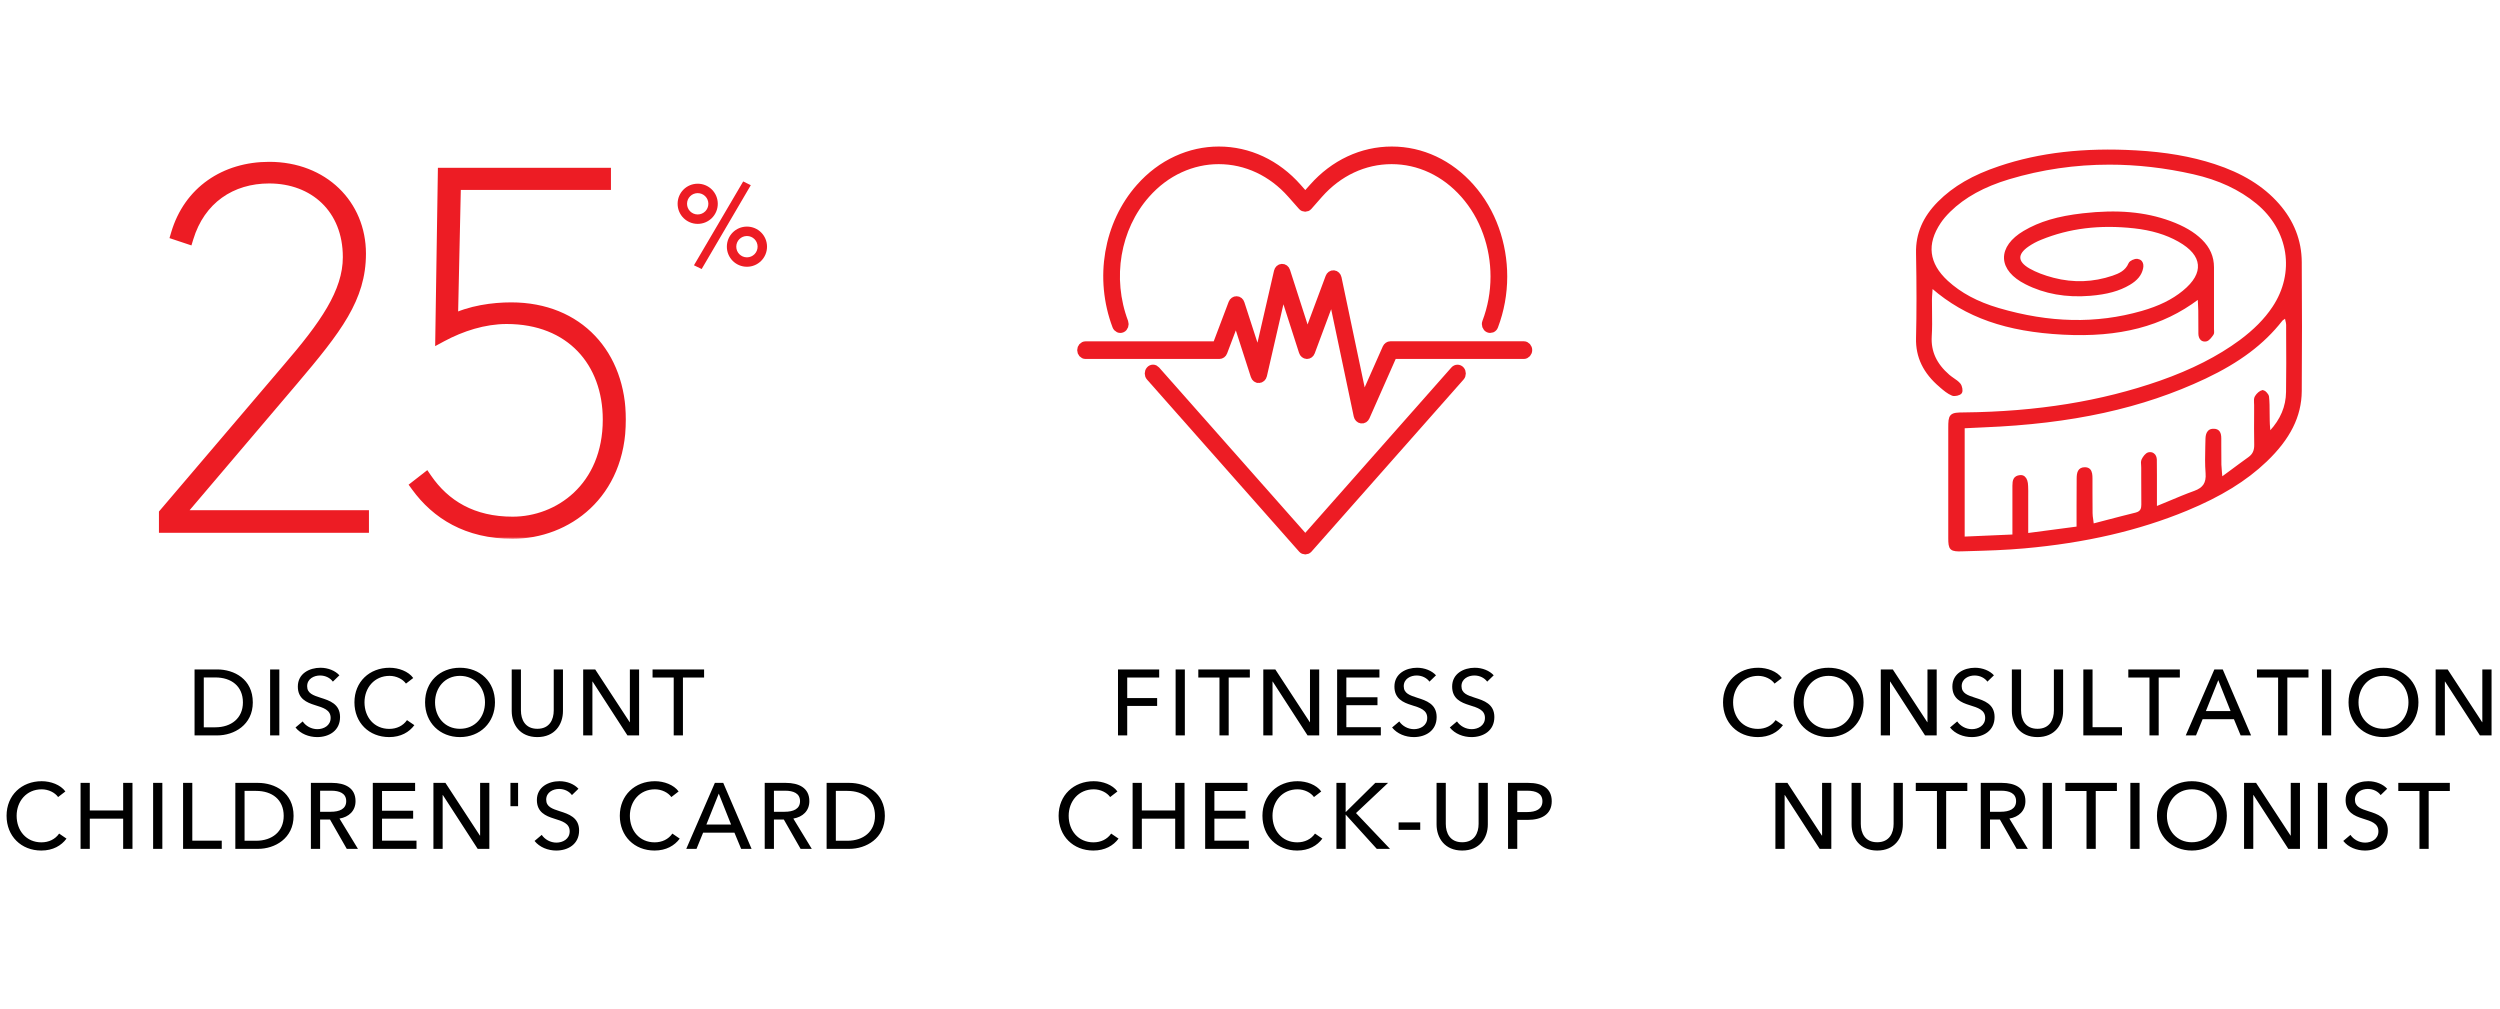
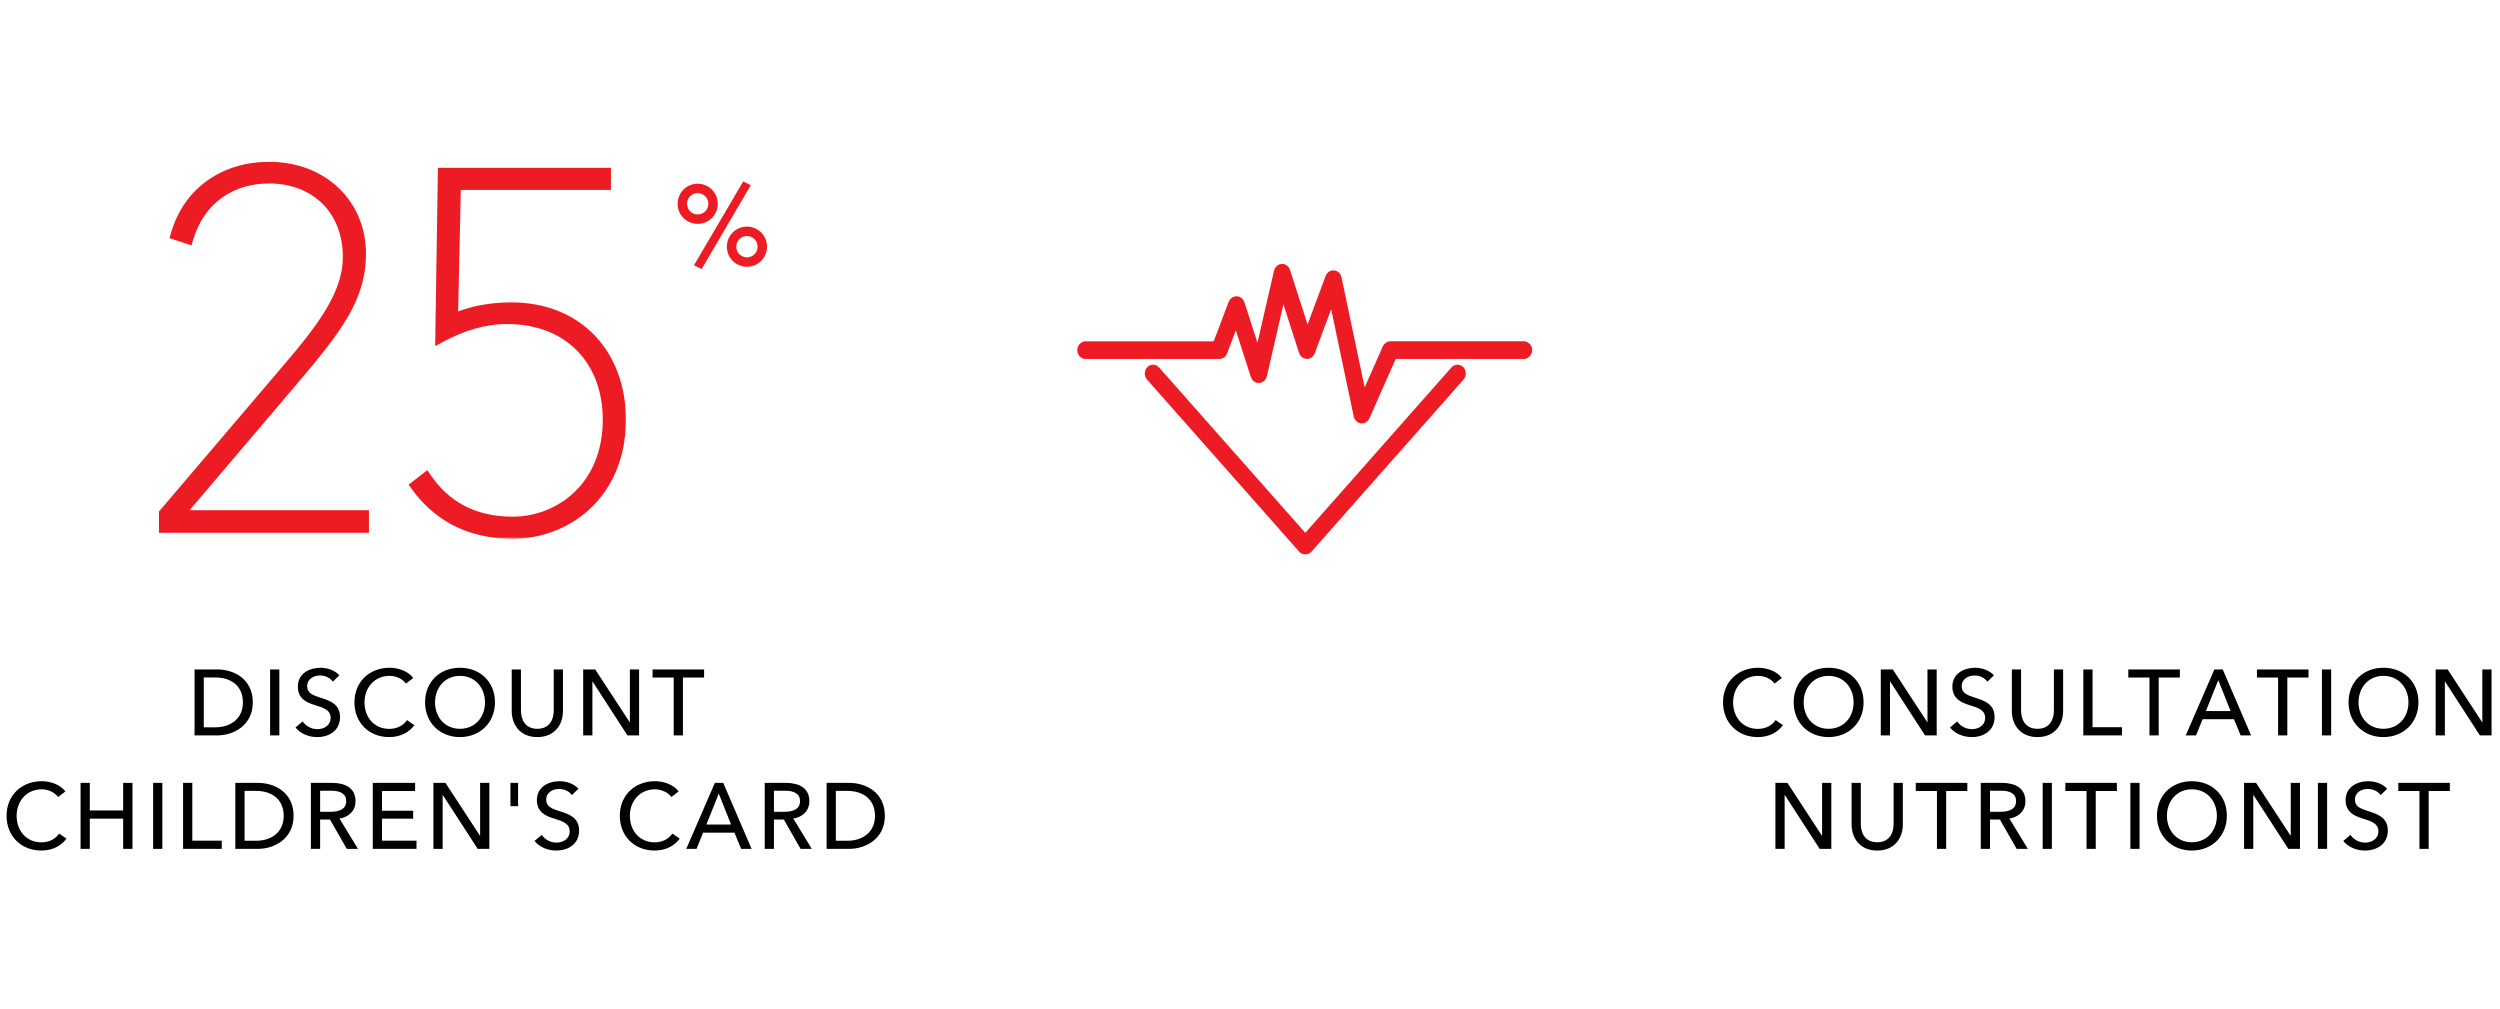
<svg xmlns="http://www.w3.org/2000/svg" width="617" height="249" viewBox="0 0 617 249" fill="none">
  <mask id="path-2-outside-1_7712_2453" maskUnits="userSpaceOnUse" x="38.75" y="39" width="116" height="94" fill="black">
    <rect fill="white" x="38.75" y="39" width="116" height="94" />
    <path d="M89.556 130H40.725V126.802L71.106 91.132C80.208 80.554 86.112 72.313 86.112 63.457C86.112 51.28 77.625 43.777 66.432 43.777C56.961 43.777 49.212 48.943 46.26 58.66L43.677 57.799C46.752 47.344 55.608 41.44 66.432 41.44C79.716 41.44 88.818 50.665 88.818 62.596C88.818 73.42 83.037 80.923 72.09 93.838L43.554 127.417H89.556V130ZM152.971 103.555C152.971 121.882 139.687 131.476 126.526 131.476C115.333 131.476 107.83 126.679 102.91 119.914L105.124 118.192C109.675 124.834 116.563 129.016 126.526 129.016C137.965 129.016 150.265 120.529 150.265 103.555C150.265 89.287 141.04 78.463 125.05 78.463C119.392 78.463 113.734 80.308 108.937 82.891L109.552 42.916H149.281V45.376H112.258L111.52 79.201C116.071 76.864 121.729 76.126 126.157 76.126C142.762 76.126 152.971 87.811 152.971 103.555Z" />
  </mask>
  <path d="M89.556 130H40.725V126.802L71.106 91.132C80.208 80.554 86.112 72.313 86.112 63.457C86.112 51.28 77.625 43.777 66.432 43.777C56.961 43.777 49.212 48.943 46.26 58.66L43.677 57.799C46.752 47.344 55.608 41.44 66.432 41.44C79.716 41.44 88.818 50.665 88.818 62.596C88.818 73.42 83.037 80.923 72.09 93.838L43.554 127.417H89.556V130ZM152.971 103.555C152.971 121.882 139.687 131.476 126.526 131.476C115.333 131.476 107.83 126.679 102.91 119.914L105.124 118.192C109.675 124.834 116.563 129.016 126.526 129.016C137.965 129.016 150.265 120.529 150.265 103.555C150.265 89.287 141.04 78.463 125.05 78.463C119.392 78.463 113.734 80.308 108.937 82.891L109.552 42.916H149.281V45.376H112.258L111.52 79.201C116.071 76.864 121.729 76.126 126.157 76.126C142.762 76.126 152.971 87.811 152.971 103.555Z" fill="#ED1C24" />
  <path d="M89.556 130V131.5H91.056V130H89.556ZM40.725 130H39.225V131.5H40.725V130ZM40.725 126.802L39.583 125.829L39.225 126.25V126.802H40.725ZM71.106 91.132L69.969 90.154L69.964 90.159L71.106 91.132ZM46.26 58.66L45.785 60.083L47.247 60.57L47.695 59.096L46.26 58.66ZM43.677 57.799L42.238 57.376L41.829 58.764L43.202 59.222L43.677 57.799ZM72.09 93.838L73.233 94.809L73.234 94.808L72.09 93.838ZM43.554 127.417L42.411 126.446L40.31 128.917H43.554V127.417ZM89.556 127.417H91.056V125.917H89.556V127.417ZM89.556 128.5H40.725V131.5H89.556V128.5ZM42.225 130V126.802H39.225V130H42.225ZM41.867 127.775L72.248 92.105L69.964 90.159L39.583 125.829L41.867 127.775ZM72.243 92.11C76.801 86.813 80.63 82.02 83.318 77.403C86.015 72.772 87.612 68.235 87.612 63.457H84.612C84.612 67.535 83.257 71.547 80.726 75.894C78.186 80.256 74.512 84.873 69.969 90.154L72.243 92.11ZM87.612 63.457C87.612 57.005 85.354 51.681 81.511 47.971C77.675 44.27 72.365 42.277 66.432 42.277V45.277C71.691 45.277 76.221 47.036 79.427 50.13C82.626 53.216 84.612 57.732 84.612 63.457H87.612ZM66.432 42.277C56.338 42.277 47.979 47.839 44.825 58.224L47.695 59.096C50.444 50.047 57.583 45.277 66.432 45.277V42.277ZM46.734 57.237L44.151 56.376L43.202 59.222L45.785 60.083L46.734 57.237ZM45.116 58.222C47.983 48.473 56.2 42.94 66.432 42.94V39.94C55.016 39.94 45.52 46.215 42.238 57.376L45.116 58.222ZM66.432 42.94C78.938 42.94 87.318 51.544 87.318 62.596H90.318C90.318 49.786 80.493 39.94 66.432 39.94V42.94ZM87.318 62.596C87.318 72.783 81.959 79.874 70.945 92.868L73.234 94.808C84.114 81.972 90.318 74.057 90.318 62.596H87.318ZM70.947 92.867L42.411 126.446L44.697 128.388L73.233 94.809L70.947 92.867ZM43.554 128.917H89.556V125.917H43.554V128.917ZM88.056 127.417V130H91.056V127.417H88.056ZM102.91 119.914L101.989 118.73L100.842 119.622L101.697 120.796L102.91 119.914ZM105.124 118.192L106.361 117.344L105.461 116.03L104.203 117.008L105.124 118.192ZM108.937 82.891L107.437 82.868L107.398 85.423L109.648 84.212L108.937 82.891ZM109.552 42.916V41.416H108.075L108.052 42.893L109.552 42.916ZM149.281 42.916H150.781V41.416H149.281V42.916ZM149.281 45.376V46.876H150.781V45.376H149.281ZM112.258 45.376V43.876H110.79L110.758 45.343L112.258 45.376ZM111.52 79.201L110.02 79.168L109.965 81.686L112.205 80.535L111.52 79.201ZM151.471 103.555C151.471 120.974 138.941 129.976 126.526 129.976V132.976C140.433 132.976 154.471 122.79 154.471 103.555H151.471ZM126.526 129.976C115.842 129.976 108.778 125.433 104.123 119.032L101.697 120.796C106.882 127.925 114.824 132.976 126.526 132.976V129.976ZM103.831 121.098L106.045 119.376L104.203 117.008L101.989 118.73L103.831 121.098ZM103.886 119.04C108.714 126.085 116.062 130.516 126.526 130.516V127.516C117.064 127.516 110.636 123.583 106.361 117.344L103.886 119.04ZM126.526 130.516C138.708 130.516 151.765 121.441 151.765 103.555H148.765C148.765 119.617 137.222 127.516 126.526 127.516V130.516ZM151.765 103.555C151.765 96.098 149.35 89.432 144.736 84.62C140.112 79.798 133.398 76.963 125.05 76.963V79.963C132.692 79.963 138.585 82.54 142.571 86.697C146.567 90.864 148.765 96.744 148.765 103.555H151.765ZM125.05 76.963C119.079 76.963 113.176 78.905 108.226 81.57L109.648 84.212C114.291 81.711 119.705 79.963 125.05 79.963V76.963ZM110.437 82.914L111.052 42.939L108.052 42.893L107.437 82.868L110.437 82.914ZM109.552 44.416H149.281V41.416H109.552V44.416ZM147.781 42.916V45.376H150.781V42.916H147.781ZM149.281 43.876H112.258V46.876H149.281V43.876ZM110.758 45.343L110.02 79.168L113.019 79.234L113.757 45.409L110.758 45.343ZM112.205 80.535C116.46 78.35 121.85 77.626 126.157 77.626V74.626C121.608 74.626 115.682 75.378 110.835 77.867L112.205 80.535ZM126.157 77.626C134.091 77.626 140.385 80.408 144.701 84.968C149.027 89.538 151.471 96.007 151.471 103.555H154.471C154.471 95.359 151.81 88.114 146.88 82.905C141.94 77.687 134.828 74.626 126.157 74.626V77.626Z" fill="#ED1C24" mask="url(#path-2-outside-1_7712_2453)" />
  <path d="M185.296 45.704L173.172 66.396L171.268 65.472L183.42 44.78L185.296 45.704ZM167.236 50.296C167.236 47.552 169.448 45.34 172.192 45.34C174.936 45.34 177.148 47.552 177.148 50.296C177.148 53.04 174.936 55.252 172.192 55.252C169.448 55.252 167.236 53.04 167.236 50.296ZM174.824 50.296C174.824 48.84 173.648 47.664 172.192 47.664C170.736 47.664 169.56 48.84 169.56 50.296C169.56 51.752 170.736 52.928 172.192 52.928C173.648 52.928 174.824 51.752 174.824 50.296ZM179.388 60.88C179.388 58.136 181.6 55.924 184.344 55.924C187.088 55.924 189.3 58.136 189.3 60.88C189.3 63.624 187.088 65.836 184.344 65.836C181.6 65.836 179.388 63.624 179.388 60.88ZM186.976 60.88C186.976 59.424 185.8 58.248 184.344 58.248C182.888 58.248 181.712 59.424 181.712 60.88C181.712 62.336 182.888 63.512 184.344 63.512C185.8 63.512 186.976 62.336 186.976 60.88Z" fill="#ED1C24" />
  <path d="M48.016 181.5V165.216H53.605C57.768 165.216 62.391 167.585 62.391 173.358C62.391 178.924 57.768 181.5 53.605 181.5H48.016ZM50.293 167.194V179.499H53.145C57.078 179.499 59.953 177.245 59.953 173.358C59.953 169.333 57.078 167.194 53.145 167.194H50.293ZM68.94 165.216V181.5H66.663V165.216H68.94ZM83.763 166.665L82.153 168.229C81.509 167.332 80.336 166.711 78.979 166.711C77.507 166.711 75.805 167.516 75.805 169.356C75.805 171.127 77.3 171.61 79.14 172.208C81.325 172.898 83.924 173.726 83.924 176.969C83.924 180.35 81.187 181.914 78.289 181.914C76.242 181.914 74.172 181.109 72.93 179.545L74.701 178.05C75.46 179.177 76.84 179.959 78.335 179.959C79.853 179.959 81.601 179.108 81.601 177.176C81.601 175.198 79.807 174.669 77.737 174.025C75.667 173.381 73.505 172.438 73.505 169.448C73.505 166.205 76.403 164.802 79.094 164.802C80.98 164.802 82.751 165.538 83.763 166.665ZM100.446 177.728L102.263 178.97C100.998 180.695 98.905 181.914 96.053 181.914C91.062 181.914 87.474 178.349 87.474 173.335C87.474 168.252 91.2 164.802 96.145 164.802C98.376 164.802 100.791 165.676 101.987 167.332L100.193 168.712C99.411 167.608 97.824 166.803 96.145 166.803C92.373 166.803 89.958 169.77 89.958 173.335C89.958 176.992 92.327 179.89 96.076 179.89C97.893 179.89 99.48 179.131 100.446 177.728ZM122.158 173.335C122.158 178.349 118.478 181.914 113.51 181.914C108.565 181.914 104.908 178.349 104.908 173.335C104.908 168.252 108.565 164.802 113.51 164.802C118.478 164.802 122.158 168.252 122.158 173.335ZM119.697 173.335C119.697 169.77 117.305 166.803 113.51 166.803C109.761 166.803 107.369 169.77 107.369 173.335C107.369 176.969 109.784 179.867 113.51 179.867C117.282 179.867 119.697 176.969 119.697 173.335ZM132.615 181.914C128.314 181.914 126.29 178.809 126.29 175.474V165.216H128.567V175.336C128.567 177.567 129.579 179.867 132.615 179.867C135.651 179.867 136.663 177.567 136.663 175.336V165.216H138.94V175.474C138.94 178.809 136.916 181.914 132.615 181.914ZM146.896 165.216L155.406 178.234H155.452V165.216H157.729V181.5H154.854L146.252 168.206H146.206V181.5H143.929V165.216H146.896ZM168.549 167.217V181.5H166.272V167.217H161.051V165.216H173.77V167.217H168.549ZM14.594 205.728L16.41 206.97C15.146 208.695 13.053 209.914 10.2 209.914C5.209 209.914 1.621 206.349 1.621 201.335C1.621 196.252 5.347 192.802 10.293 192.802C12.524 192.802 14.938 193.676 16.134 195.332L14.341 196.712C13.559 195.608 11.972 194.803 10.293 194.803C6.52 194.803 4.105 197.77 4.105 201.335C4.105 204.992 6.474 207.89 10.223 207.89C12.04 207.89 13.627 207.131 14.594 205.728ZM19.884 209.5V193.216H22.161V200.024H30.395V193.216H32.695V209.5H30.395V202.048H22.161V209.5H19.884ZM40.066 193.216V209.5H37.789V193.216H40.066ZM47.461 193.216V207.476H54.729V209.5H45.184V193.216H47.461ZM58.081 209.5V193.216H63.67C67.833 193.216 72.456 195.585 72.456 201.358C72.456 206.924 67.833 209.5 63.67 209.5H58.081ZM60.358 195.194V207.499H63.21C67.143 207.499 70.018 205.245 70.018 201.358C70.018 197.333 67.143 195.194 63.21 195.194H60.358ZM79.005 202.255V209.5H76.728V193.216H81.949C85.1 193.216 87.745 194.412 87.745 197.724C87.745 200.116 86.112 201.634 83.789 202.025L88.343 209.5H85.583L81.443 202.255H79.005ZM79.005 195.148V200.346H81.627C83.766 200.346 85.445 199.679 85.445 197.724C85.445 195.769 83.766 195.148 81.788 195.148H79.005ZM94.283 202.048V207.476H102.793V209.5H92.006V193.216H102.448V195.217H94.283V200.093H101.965V202.048H94.283ZM109.936 193.216L118.446 206.234H118.492V193.216H120.769V209.5H117.894L109.292 196.206H109.246V209.5H106.969V193.216H109.936ZM125.978 198.966V193.216H127.864V198.966H125.978ZM142.761 194.665L141.151 196.229C140.507 195.332 139.334 194.711 137.977 194.711C136.505 194.711 134.803 195.516 134.803 197.356C134.803 199.127 136.298 199.61 138.138 200.208C140.323 200.898 142.922 201.726 142.922 204.969C142.922 208.35 140.185 209.914 137.287 209.914C135.24 209.914 133.17 209.109 131.928 207.545L133.699 206.05C134.458 207.177 135.838 207.959 137.333 207.959C138.851 207.959 140.599 207.108 140.599 205.176C140.599 203.198 138.805 202.669 136.735 202.025C134.665 201.381 132.503 200.438 132.503 197.448C132.503 194.205 135.401 192.802 138.092 192.802C139.978 192.802 141.749 193.538 142.761 194.665ZM165.94 205.728L167.757 206.97C166.492 208.695 164.399 209.914 161.547 209.914C156.556 209.914 152.968 206.349 152.968 201.335C152.968 196.252 156.694 192.802 161.639 192.802C163.87 192.802 166.285 193.676 167.481 195.332L165.687 196.712C164.905 195.608 163.318 194.803 161.639 194.803C157.867 194.803 155.452 197.77 155.452 201.335C155.452 204.992 157.821 207.89 161.57 207.89C163.387 207.89 164.974 207.131 165.94 205.728ZM173.53 205.498L171.897 209.5H169.367L176.428 193.216H178.498L185.49 209.5H182.914L181.258 205.498H173.53ZM177.394 195.861L174.335 203.497H180.43L177.394 195.861ZM191.009 202.255V209.5H188.732V193.216H193.953C197.104 193.216 199.749 194.412 199.749 197.724C199.749 200.116 198.116 201.634 195.793 202.025L200.347 209.5H197.587L193.447 202.255H191.009ZM191.009 195.148V200.346H193.631C195.77 200.346 197.449 199.679 197.449 197.724C197.449 195.769 195.77 195.148 193.792 195.148H191.009ZM204.009 209.5V193.216H209.598C213.761 193.216 218.384 195.585 218.384 201.358C218.384 206.924 213.761 209.5 209.598 209.5H204.009ZM206.286 195.194V207.499H209.138C213.071 207.499 215.946 205.245 215.946 201.358C215.946 197.333 213.071 195.194 209.138 195.194H206.286Z" fill="black" />
  <path d="M360.353 92.9C360.7 92.508 360.7 91.843 360.353 91.451C360.007 91.058 359.419 91.058 359.072 91.451L322.144 133.239L285.201 91.451C285.035 91.263 284.809 91.144 284.567 91.144C284.326 91.144 284.1 91.246 283.934 91.451C283.587 91.843 283.587 92.508 283.934 92.9L321.51 135.405C321.842 135.78 322.445 135.78 322.792 135.405L360.353 92.9Z" fill="#ED1C24" stroke="#ED1C24" stroke-width="2.3" stroke-miterlimit="10" />
-   <path d="M275.656 80.398C275.852 80.91 276.379 81.166 276.847 80.944C277.073 80.841 277.239 80.637 277.329 80.381C277.42 80.125 277.42 79.852 277.329 79.596C273.198 68.663 275.324 56.195 282.728 47.82C285.17 45.057 288.005 42.925 291.172 41.475C294.233 40.077 297.46 39.36 300.777 39.36C307.593 39.36 314.016 42.362 318.826 47.82L321.48 50.822C321.812 51.198 322.43 51.198 322.762 50.822L325.401 47.82C330.226 42.362 336.634 39.36 343.45 39.36C350.266 39.36 356.689 42.362 361.514 47.82C363.957 50.584 365.842 53.79 367.124 57.372C368.375 60.852 369.009 64.519 369.009 68.254C369.009 72.16 368.315 75.981 366.943 79.596C366.747 80.108 366.958 80.722 367.425 80.944C367.652 81.046 367.893 81.046 368.119 80.961C368.345 80.859 368.526 80.671 368.617 80.415C370.079 76.543 370.833 72.45 370.833 68.254C370.833 64.246 370.155 60.323 368.828 56.604C367.456 52.767 365.435 49.321 362.826 46.371C357.654 40.52 350.793 37.314 343.495 37.314C336.197 37.314 329.321 40.537 324.164 46.371L322.144 48.639L320.138 46.371C314.981 40.52 308.105 37.314 300.807 37.314C297.249 37.314 293.795 38.081 290.508 39.582C287.116 41.134 284.07 43.42 281.461 46.371C273.514 55.342 271.238 68.697 275.656 80.398Z" fill="#ED1C24" stroke="#ED1C24" stroke-width="2.3" stroke-miterlimit="10" />
  <path d="M377 86.402C377 85.839 376.593 85.379 376.095 85.379H343.148C342.801 85.379 342.5 85.6 342.334 85.941L336.408 99.331L329.954 68.646C329.864 68.22 329.532 67.896 329.155 67.862C328.733 67.828 328.401 68.083 328.25 68.493L322.626 83.588L317.273 66.941C317.137 66.514 316.79 66.258 316.383 66.275C315.991 66.292 315.659 66.599 315.554 67.043L310.533 88.892L306.009 74.923C305.888 74.531 305.557 74.258 305.18 74.258C304.833 74.241 304.471 74.496 304.32 74.872L300.339 85.395H267.905C267.407 85.395 267 85.856 267 86.419C267 86.982 267.407 87.442 267.905 87.442H300.942C301.304 87.442 301.636 87.204 301.772 86.828L305.089 78.061L309.809 92.713C309.944 93.139 310.321 93.429 310.698 93.378C311.106 93.361 311.437 93.054 311.543 92.61L316.564 70.761L321.706 86.76C321.827 87.152 322.158 87.425 322.535 87.442C322.55 87.442 322.55 87.442 322.565 87.442C322.927 87.442 323.244 87.204 323.395 86.811L328.838 72.194L335.232 102.571C335.322 102.998 335.624 103.305 336.001 103.356C336.408 103.424 336.74 103.185 336.92 102.793L343.706 87.442H376.095C376.593 87.425 377 86.965 377 86.402Z" fill="#ED1C24" stroke="#ED1C24" stroke-width="2.3" stroke-miterlimit="10" />
-   <path d="M278.198 174.232V181.5H275.921V165.216H286.087V167.217H278.198V172.277H285.581V174.232H278.198ZM292.42 165.216V181.5H290.143V165.216H292.42ZM303.241 167.217V181.5H300.964V167.217H295.743V165.216H308.462V167.217H303.241ZM314.749 165.216L323.259 178.234H323.305V165.216H325.582V181.5H322.707L314.105 168.206H314.059V181.5H311.782V165.216H314.749ZM332.279 174.048V179.476H340.789V181.5H330.002V165.216H340.444V167.217H332.279V172.093H339.961V174.048H332.279ZM354.402 166.665L352.792 168.229C352.148 167.332 350.975 166.711 349.618 166.711C348.146 166.711 346.444 167.516 346.444 169.356C346.444 171.127 347.939 171.61 349.779 172.208C351.964 172.898 354.563 173.726 354.563 176.969C354.563 180.35 351.826 181.914 348.928 181.914C346.881 181.914 344.811 181.109 343.569 179.545L345.34 178.05C346.099 179.177 347.479 179.959 348.974 179.959C350.492 179.959 352.24 179.108 352.24 177.176C352.24 175.198 350.446 174.669 348.376 174.025C346.306 173.381 344.144 172.438 344.144 169.448C344.144 166.205 347.042 164.802 349.733 164.802C351.619 164.802 353.39 165.538 354.402 166.665ZM368.647 166.665L367.037 168.229C366.393 167.332 365.22 166.711 363.863 166.711C362.391 166.711 360.689 167.516 360.689 169.356C360.689 171.127 362.184 171.61 364.024 172.208C366.209 172.898 368.808 173.726 368.808 176.969C368.808 180.35 366.071 181.914 363.173 181.914C361.126 181.914 359.056 181.109 357.814 179.545L359.585 178.05C360.344 179.177 361.724 179.959 363.219 179.959C364.737 179.959 366.485 179.108 366.485 177.176C366.485 175.198 364.691 174.669 362.621 174.025C360.551 173.381 358.389 172.438 358.389 169.448C358.389 166.205 361.287 164.802 363.978 164.802C365.864 164.802 367.635 165.538 368.647 166.665ZM274.238 205.728L276.055 206.97C274.79 208.695 272.697 209.914 269.845 209.914C264.854 209.914 261.266 206.349 261.266 201.335C261.266 196.252 264.992 192.802 269.937 192.802C272.168 192.802 274.583 193.676 275.779 195.332L273.985 196.712C273.203 195.608 271.616 194.803 269.937 194.803C266.165 194.803 263.75 197.77 263.75 201.335C263.75 204.992 266.119 207.89 269.868 207.89C271.685 207.89 273.272 207.131 274.238 205.728ZM279.528 209.5V193.216H281.805V200.024H290.039V193.216H292.339V209.5H290.039V202.048H281.805V209.5H279.528ZM299.711 202.048V207.476H308.221V209.5H297.434V193.216H307.876V195.217H299.711V200.093H307.393V202.048H299.711ZM324.541 205.728L326.358 206.97C325.093 208.695 323 209.914 320.148 209.914C315.157 209.914 311.569 206.349 311.569 201.335C311.569 196.252 315.295 192.802 320.24 192.802C322.471 192.802 324.886 193.676 326.082 195.332L324.288 196.712C323.506 195.608 321.919 194.803 320.24 194.803C316.468 194.803 314.053 197.77 314.053 201.335C314.053 204.992 316.422 207.89 320.171 207.89C321.988 207.89 323.575 207.131 324.541 205.728ZM332.108 193.216V200.392H332.154L339.422 193.216H342.573L334.661 200.668L343.056 209.5H339.79L332.154 201.082H332.108V209.5H329.831V193.216H332.108ZM350.512 202.968V204.808H345.176V202.968H350.512ZM360.87 209.914C356.569 209.914 354.545 206.809 354.545 203.474V193.216H356.822V203.336C356.822 205.567 357.834 207.867 360.87 207.867C363.906 207.867 364.918 205.567 364.918 203.336V193.216H367.195V203.474C367.195 206.809 365.171 209.914 360.87 209.914ZM372.184 209.5V193.216H377.152C380.671 193.216 382.971 194.573 382.971 197.747C382.971 201.013 380.418 202.347 377.037 202.347H374.461V209.5H372.184ZM374.461 195.148V200.415H376.876C379.107 200.415 380.671 199.679 380.671 197.747C380.671 195.792 379.061 195.148 376.922 195.148H374.461Z" fill="black" />
-   <path d="M481.782 135.209C482.157 135.57 483.007 135.618 484.208 135.57L485.909 135.522C490.386 135.401 495.013 135.257 499.515 134.849C514.647 133.503 527.754 130.451 539.559 125.572C547.913 122.111 554.116 118.29 559.069 113.556C564.821 108.052 567.523 102.621 567.573 96.54C567.648 86.086 567.648 75.367 567.573 64.673C567.548 59.458 565.697 54.747 562.095 50.638C558.318 46.336 553.166 43.163 546.362 40.953C540.685 39.102 534.407 38.02 527.153 37.612C514.422 36.891 503.442 38.141 493.537 41.481C487.084 43.644 482.357 46.384 478.63 50.133C475.003 53.786 473.277 57.8 473.378 62.438C473.528 70.513 473.528 77.194 473.378 83.442C473.252 88.009 475.103 91.83 479.03 95.146L479.13 95.243C480.006 95.988 480.931 96.781 481.957 97.189C482.407 97.358 483.507 97.117 483.757 96.757C483.958 96.468 483.808 95.459 483.432 94.978C483.032 94.498 482.482 94.113 481.907 93.728C481.531 93.464 481.156 93.2 480.781 92.887C477.504 90.052 476.029 86.831 476.254 83.01C476.379 81.039 476.354 78.996 476.329 77.05C476.304 76.016 476.304 75.007 476.304 73.974C476.304 73.421 476.354 72.868 476.404 72.171C476.429 71.835 476.454 71.45 476.479 71.041L476.529 70.296L477.104 70.801C485.308 77.891 495.213 81.376 509.195 82.097C523.026 82.818 533.531 80.078 542.286 73.493L542.861 73.06L542.961 74.863C543.011 75.56 543.036 76.112 543.036 76.665C543.061 78.564 543.061 80.462 543.061 82.361C543.061 82.89 543.236 83.346 543.511 83.587C543.736 83.779 544.036 83.827 544.387 83.779C544.862 83.707 545.412 82.986 545.787 82.457L545.887 82.313C545.962 82.217 545.937 81.88 545.937 81.64C545.937 81.496 545.912 81.376 545.912 81.255C545.912 76.16 545.912 71.066 545.912 65.971C545.912 63.471 544.987 61.356 543.086 59.482C541.21 57.655 538.784 56.237 535.457 55.012C529.329 52.777 522.551 52.176 514.097 53.137C507.944 53.834 503.517 55.156 499.69 57.415C496.639 59.217 495.013 61.477 495.088 63.736C495.163 65.995 496.939 68.109 500.09 69.696C504.693 72.051 509.995 72.988 515.823 72.507C519.925 72.171 522.901 71.354 525.402 69.864C527.153 68.831 528.129 67.629 528.429 66.139C528.554 65.586 528.479 65.081 528.229 64.769C528.054 64.553 527.804 64.433 527.478 64.384C526.928 64.312 525.928 64.793 525.778 65.177C524.927 67.22 523.126 67.965 521.526 68.518C516.698 70.152 511.721 70.345 506.718 69.047C504.317 68.422 502.316 67.653 500.666 66.716C499.015 65.778 498.164 64.745 498.114 63.663C498.064 62.558 498.84 61.452 500.44 60.371C501.366 59.746 502.416 59.169 503.567 58.713C510.57 55.853 518.149 54.916 526.728 55.853C531.055 56.334 534.707 57.415 537.858 59.193C541.01 60.972 542.736 63.015 542.936 65.298C543.136 67.557 541.835 69.864 539.034 72.147C536.308 74.382 533.006 75.992 528.654 77.242C517.349 80.462 505.743 80.198 493.137 76.497C487.834 74.935 483.682 72.7 480.381 69.672C475.529 65.202 474.903 60.179 478.555 54.747C479.18 53.81 479.981 52.873 480.981 51.887C484.658 48.282 489.485 45.639 495.713 43.764C503.817 41.337 512.121 40.135 520.6 40.135C527.453 40.135 534.407 40.928 541.41 42.515C547.763 43.957 552.916 46.36 557.193 49.869C565.372 56.598 567.047 67.365 561.245 76.04C559.244 79.044 556.542 81.76 553.041 84.356C547.588 88.369 541.11 91.662 533.256 94.425C518.674 99.52 502.817 102.092 484.758 102.284C481.456 102.308 481.331 102.452 481.331 105.649C481.331 114.709 481.331 123.794 481.331 132.854C481.331 134.08 481.406 134.873 481.782 135.209ZM484.433 105.216L486.434 105.12C487.484 105.072 488.485 105.024 489.485 104.976C511.271 104.111 528.604 100.313 544.086 93.007C552.465 89.042 558.418 84.572 562.87 78.876C562.995 78.708 563.171 78.588 563.396 78.444C563.496 78.371 563.646 78.275 563.796 78.155L564.296 77.795L564.396 78.371C564.446 78.588 564.496 78.804 564.521 78.996C564.621 79.405 564.721 79.765 564.721 80.174V82.505C564.746 87.168 564.771 92.022 564.696 96.757C564.646 100.458 563.271 103.726 560.494 106.73L559.894 107.379L559.769 105.697C559.719 105.072 559.669 104.447 559.669 103.822C559.644 103.173 559.644 102.549 559.644 101.9C559.644 100.578 559.644 99.232 559.494 97.91C559.444 97.526 558.718 96.781 558.468 96.757C557.993 96.853 557.318 97.406 556.943 98.054C556.742 98.367 556.767 98.871 556.792 99.376C556.792 99.569 556.817 99.737 556.817 99.929V101.9C556.792 104.471 556.792 107.139 556.842 109.758C556.868 111.321 556.367 112.378 555.242 113.195C553.816 114.204 552.415 115.262 550.815 116.44L548.038 118.482L547.988 117.809C547.938 117.281 547.913 116.848 547.863 116.464C547.788 115.743 547.763 115.214 547.738 114.685C547.713 113.147 547.713 111.633 547.713 110.095V108.196C547.713 106.898 547.338 106.346 546.412 106.322C545.912 106.298 545.587 106.394 545.337 106.634C545.012 106.947 544.837 107.475 544.812 108.244C544.812 108.941 544.787 109.614 544.762 110.311C544.712 112.426 544.662 114.637 544.837 116.752C545.037 119.299 544.111 120.765 541.685 121.631C539.609 122.376 537.558 123.241 535.382 124.154C534.407 124.563 533.406 124.971 532.356 125.404L531.831 125.62V117.329C531.831 116.055 531.831 114.733 531.806 113.435C531.78 112.931 531.605 112.498 531.28 112.282C531.03 112.09 530.705 112.042 530.355 112.114C529.88 112.21 529.304 112.955 529.004 113.58C528.854 113.916 528.879 114.349 528.929 114.829C528.954 115.046 528.954 115.262 528.954 115.478V117.809C528.954 120.044 528.954 122.304 528.979 124.539C528.979 125.476 528.804 126.581 527.203 126.99C524.827 127.567 522.476 128.192 519.975 128.84L516.298 129.802L516.248 129.393C516.198 129.033 516.173 128.696 516.123 128.384C516.023 127.735 515.948 127.182 515.948 126.629C515.923 124.875 515.923 123.121 515.923 121.366C515.923 120.261 515.923 119.179 515.923 118.074C515.923 117.305 515.873 116.512 515.448 116.103C515.223 115.911 514.897 115.791 514.472 115.815C513.272 115.839 513.021 116.704 513.021 118.146C512.996 120.357 512.996 122.544 512.996 124.755V128.864V130.403L500.065 132.109V123.577C500.065 123.217 500.065 122.832 500.065 122.472C500.065 121.631 500.09 120.789 500.04 119.972C500.015 118.987 499.79 118.314 499.39 117.978C499.165 117.785 498.89 117.713 498.54 117.761C497.364 117.881 497.164 118.602 497.164 119.876V132.397L484.383 132.95V105.216H484.433Z" fill="#ED1C24" stroke="#ED1C24" />
  <path d="M438.217 177.728L440.034 178.97C438.769 180.695 436.676 181.914 433.824 181.914C428.833 181.914 425.245 178.349 425.245 173.335C425.245 168.252 428.971 164.802 433.916 164.802C436.147 164.802 438.562 165.676 439.758 167.332L437.964 168.712C437.182 167.608 435.595 166.803 433.916 166.803C430.144 166.803 427.729 169.77 427.729 173.335C427.729 176.992 430.098 179.89 433.847 179.89C435.664 179.89 437.251 179.131 438.217 177.728ZM459.93 173.335C459.93 178.349 456.25 181.914 451.282 181.914C446.337 181.914 442.68 178.349 442.68 173.335C442.68 168.252 446.337 164.802 451.282 164.802C456.25 164.802 459.93 168.252 459.93 173.335ZM457.469 173.335C457.469 169.77 455.077 166.803 451.282 166.803C447.533 166.803 445.141 169.77 445.141 173.335C445.141 176.969 447.556 179.867 451.282 179.867C455.054 179.867 457.469 176.969 457.469 173.335ZM467.143 165.216L475.653 178.234H475.699V165.216H477.976V181.5H475.101L466.499 168.206H466.453V181.5H464.176V165.216H467.143ZM492.102 166.665L490.492 168.229C489.848 167.332 488.675 166.711 487.318 166.711C485.846 166.711 484.144 167.516 484.144 169.356C484.144 171.127 485.639 171.61 487.479 172.208C489.664 172.898 492.263 173.726 492.263 176.969C492.263 180.35 489.526 181.914 486.628 181.914C484.581 181.914 482.511 181.109 481.269 179.545L483.04 178.05C483.799 179.177 485.179 179.959 486.674 179.959C488.192 179.959 489.94 179.108 489.94 177.176C489.94 175.198 488.146 174.669 486.076 174.025C484.006 173.381 481.844 172.438 481.844 169.448C481.844 166.205 484.742 164.802 487.433 164.802C489.319 164.802 491.09 165.538 492.102 166.665ZM502.851 181.914C498.55 181.914 496.526 178.809 496.526 175.474V165.216H498.803V175.336C498.803 177.567 499.815 179.867 502.851 179.867C505.887 179.867 506.899 177.567 506.899 175.336V165.216H509.176V175.474C509.176 178.809 507.152 181.914 502.851 181.914ZM516.442 165.216V179.476H523.71V181.5H514.165V165.216H516.442ZM532.766 167.217V181.5H530.489V167.217H525.268V165.216H537.987V167.217H532.766ZM543.607 177.498L541.974 181.5H539.444L546.505 165.216H548.575L555.567 181.5H552.991L551.335 177.498H543.607ZM547.471 167.861L544.412 175.497H550.507L547.471 167.861ZM564.513 167.217V181.5H562.236V167.217H557.015V165.216H569.734V167.217H564.513ZM575.33 165.216V181.5H573.053V165.216H575.33ZM596.869 173.335C596.869 178.349 593.189 181.914 588.221 181.914C583.276 181.914 579.619 178.349 579.619 173.335C579.619 168.252 583.276 164.802 588.221 164.802C593.189 164.802 596.869 168.252 596.869 173.335ZM594.408 173.335C594.408 169.77 592.016 166.803 588.221 166.803C584.472 166.803 582.08 169.77 582.08 173.335C582.08 176.969 584.495 179.867 588.221 179.867C591.993 179.867 594.408 176.969 594.408 173.335ZM604.083 165.216L612.593 178.234H612.639V165.216H614.916V181.5H612.041L603.439 168.206H603.393V181.5H601.116V165.216H604.083ZM441.136 193.216L449.646 206.234H449.692V193.216H451.969V209.5H449.094L440.492 196.206H440.446V209.5H438.169V193.216H441.136ZM463.295 209.914C458.994 209.914 456.97 206.809 456.97 203.474V193.216H459.247V203.336C459.247 205.567 460.259 207.867 463.295 207.867C466.331 207.867 467.343 205.567 467.343 203.336V193.216H469.62V203.474C469.62 206.809 467.596 209.914 463.295 209.914ZM480.313 195.217V209.5H478.036V195.217H472.815V193.216H485.534V195.217H480.313ZM491.131 202.255V209.5H488.854V193.216H494.075C497.226 193.216 499.871 194.412 499.871 197.724C499.871 200.116 498.238 201.634 495.915 202.025L500.469 209.5H497.709L493.569 202.255H491.131ZM491.131 195.148V200.346H493.753C495.892 200.346 497.571 199.679 497.571 197.724C497.571 195.769 495.892 195.148 493.914 195.148H491.131ZM506.409 193.216V209.5H504.132V193.216H506.409ZM517.23 195.217V209.5H514.953V195.217H509.732V193.216H522.451V195.217H517.23ZM528.048 193.216V209.5H525.771V193.216H528.048ZM549.587 201.335C549.587 206.349 545.907 209.914 540.939 209.914C535.994 209.914 532.337 206.349 532.337 201.335C532.337 196.252 535.994 192.802 540.939 192.802C545.907 192.802 549.587 196.252 549.587 201.335ZM547.126 201.335C547.126 197.77 544.734 194.803 540.939 194.803C537.19 194.803 534.798 197.77 534.798 201.335C534.798 204.969 537.213 207.867 540.939 207.867C544.711 207.867 547.126 204.969 547.126 201.335ZM556.8 193.216L565.31 206.234H565.356V193.216H567.633V209.5H564.758L556.156 196.206H556.11V209.5H553.833V193.216H556.8ZM574.331 193.216V209.5H572.054V193.216H574.331ZM589.154 194.665L587.544 196.229C586.9 195.332 585.727 194.711 584.37 194.711C582.898 194.711 581.196 195.516 581.196 197.356C581.196 199.127 582.691 199.61 584.531 200.208C586.716 200.898 589.315 201.726 589.315 204.969C589.315 208.35 586.578 209.914 583.68 209.914C581.633 209.914 579.563 209.109 578.321 207.545L580.092 206.05C580.851 207.177 582.231 207.959 583.726 207.959C585.244 207.959 586.992 207.108 586.992 205.176C586.992 203.198 585.198 202.669 583.128 202.025C581.058 201.381 578.896 200.438 578.896 197.448C578.896 194.205 581.794 192.802 584.485 192.802C586.371 192.802 588.142 193.538 589.154 194.665ZM599.397 195.217V209.5H597.12V195.217H591.899V193.216H604.618V195.217H599.397Z" fill="black" />
</svg>